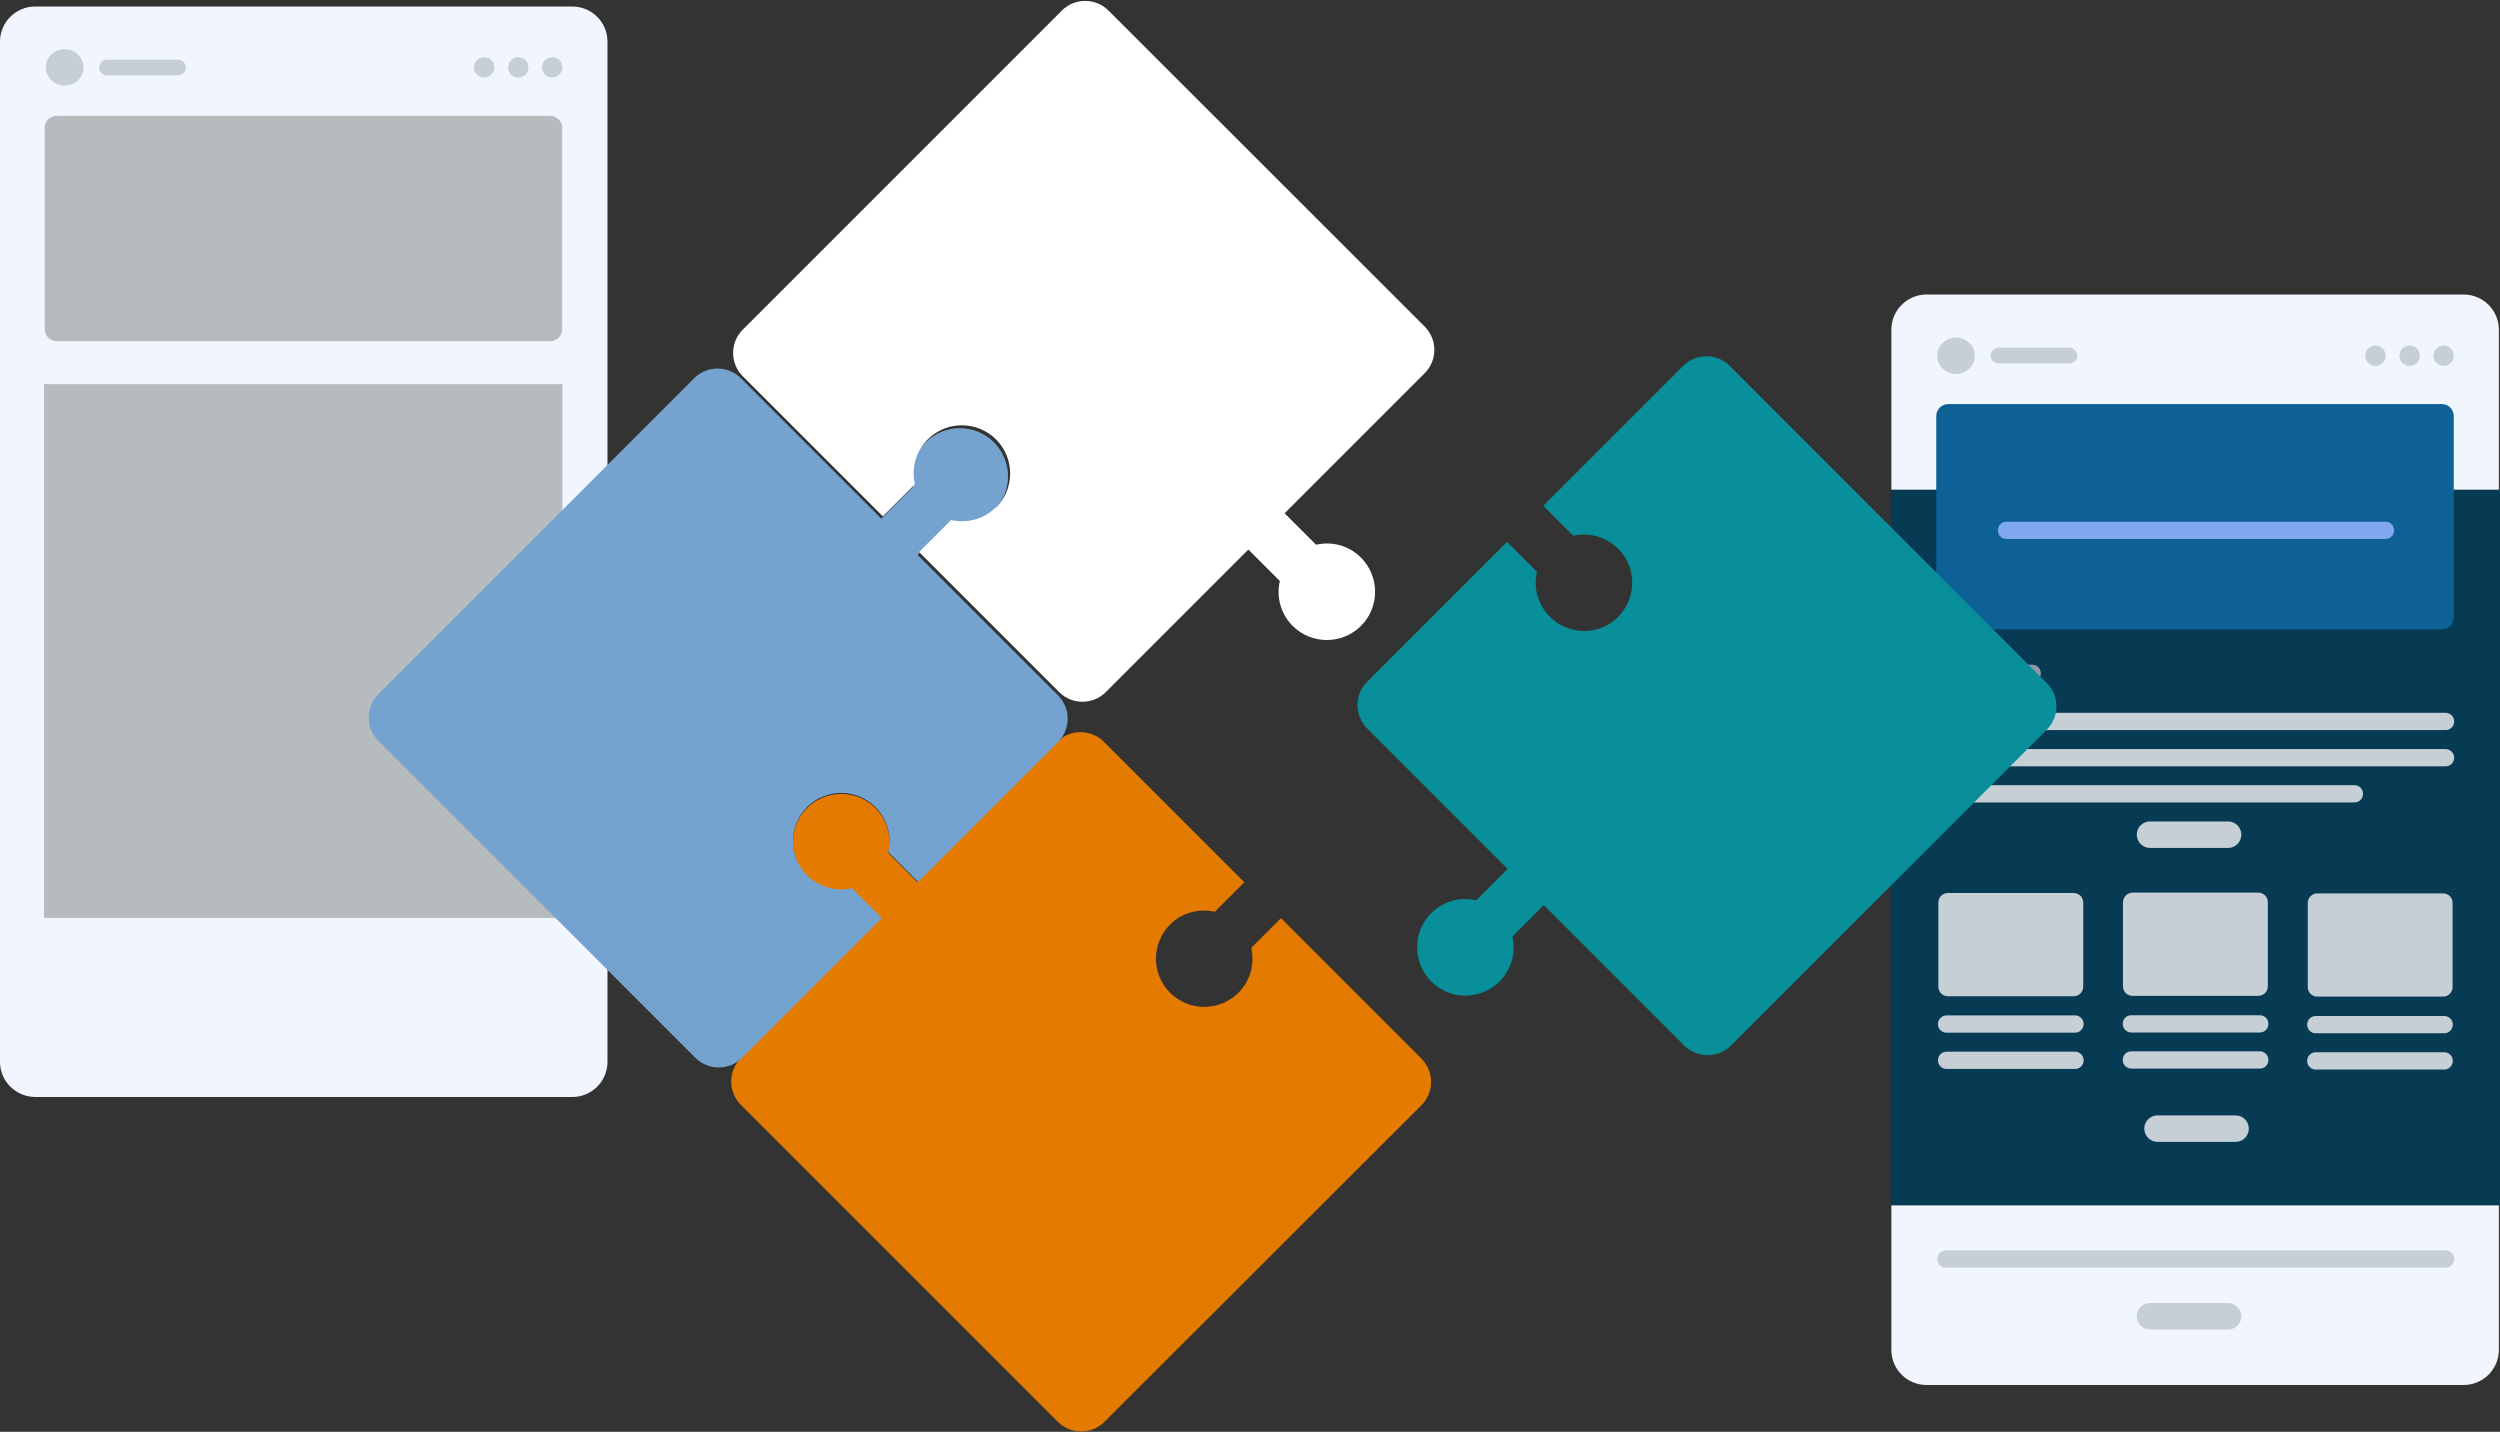
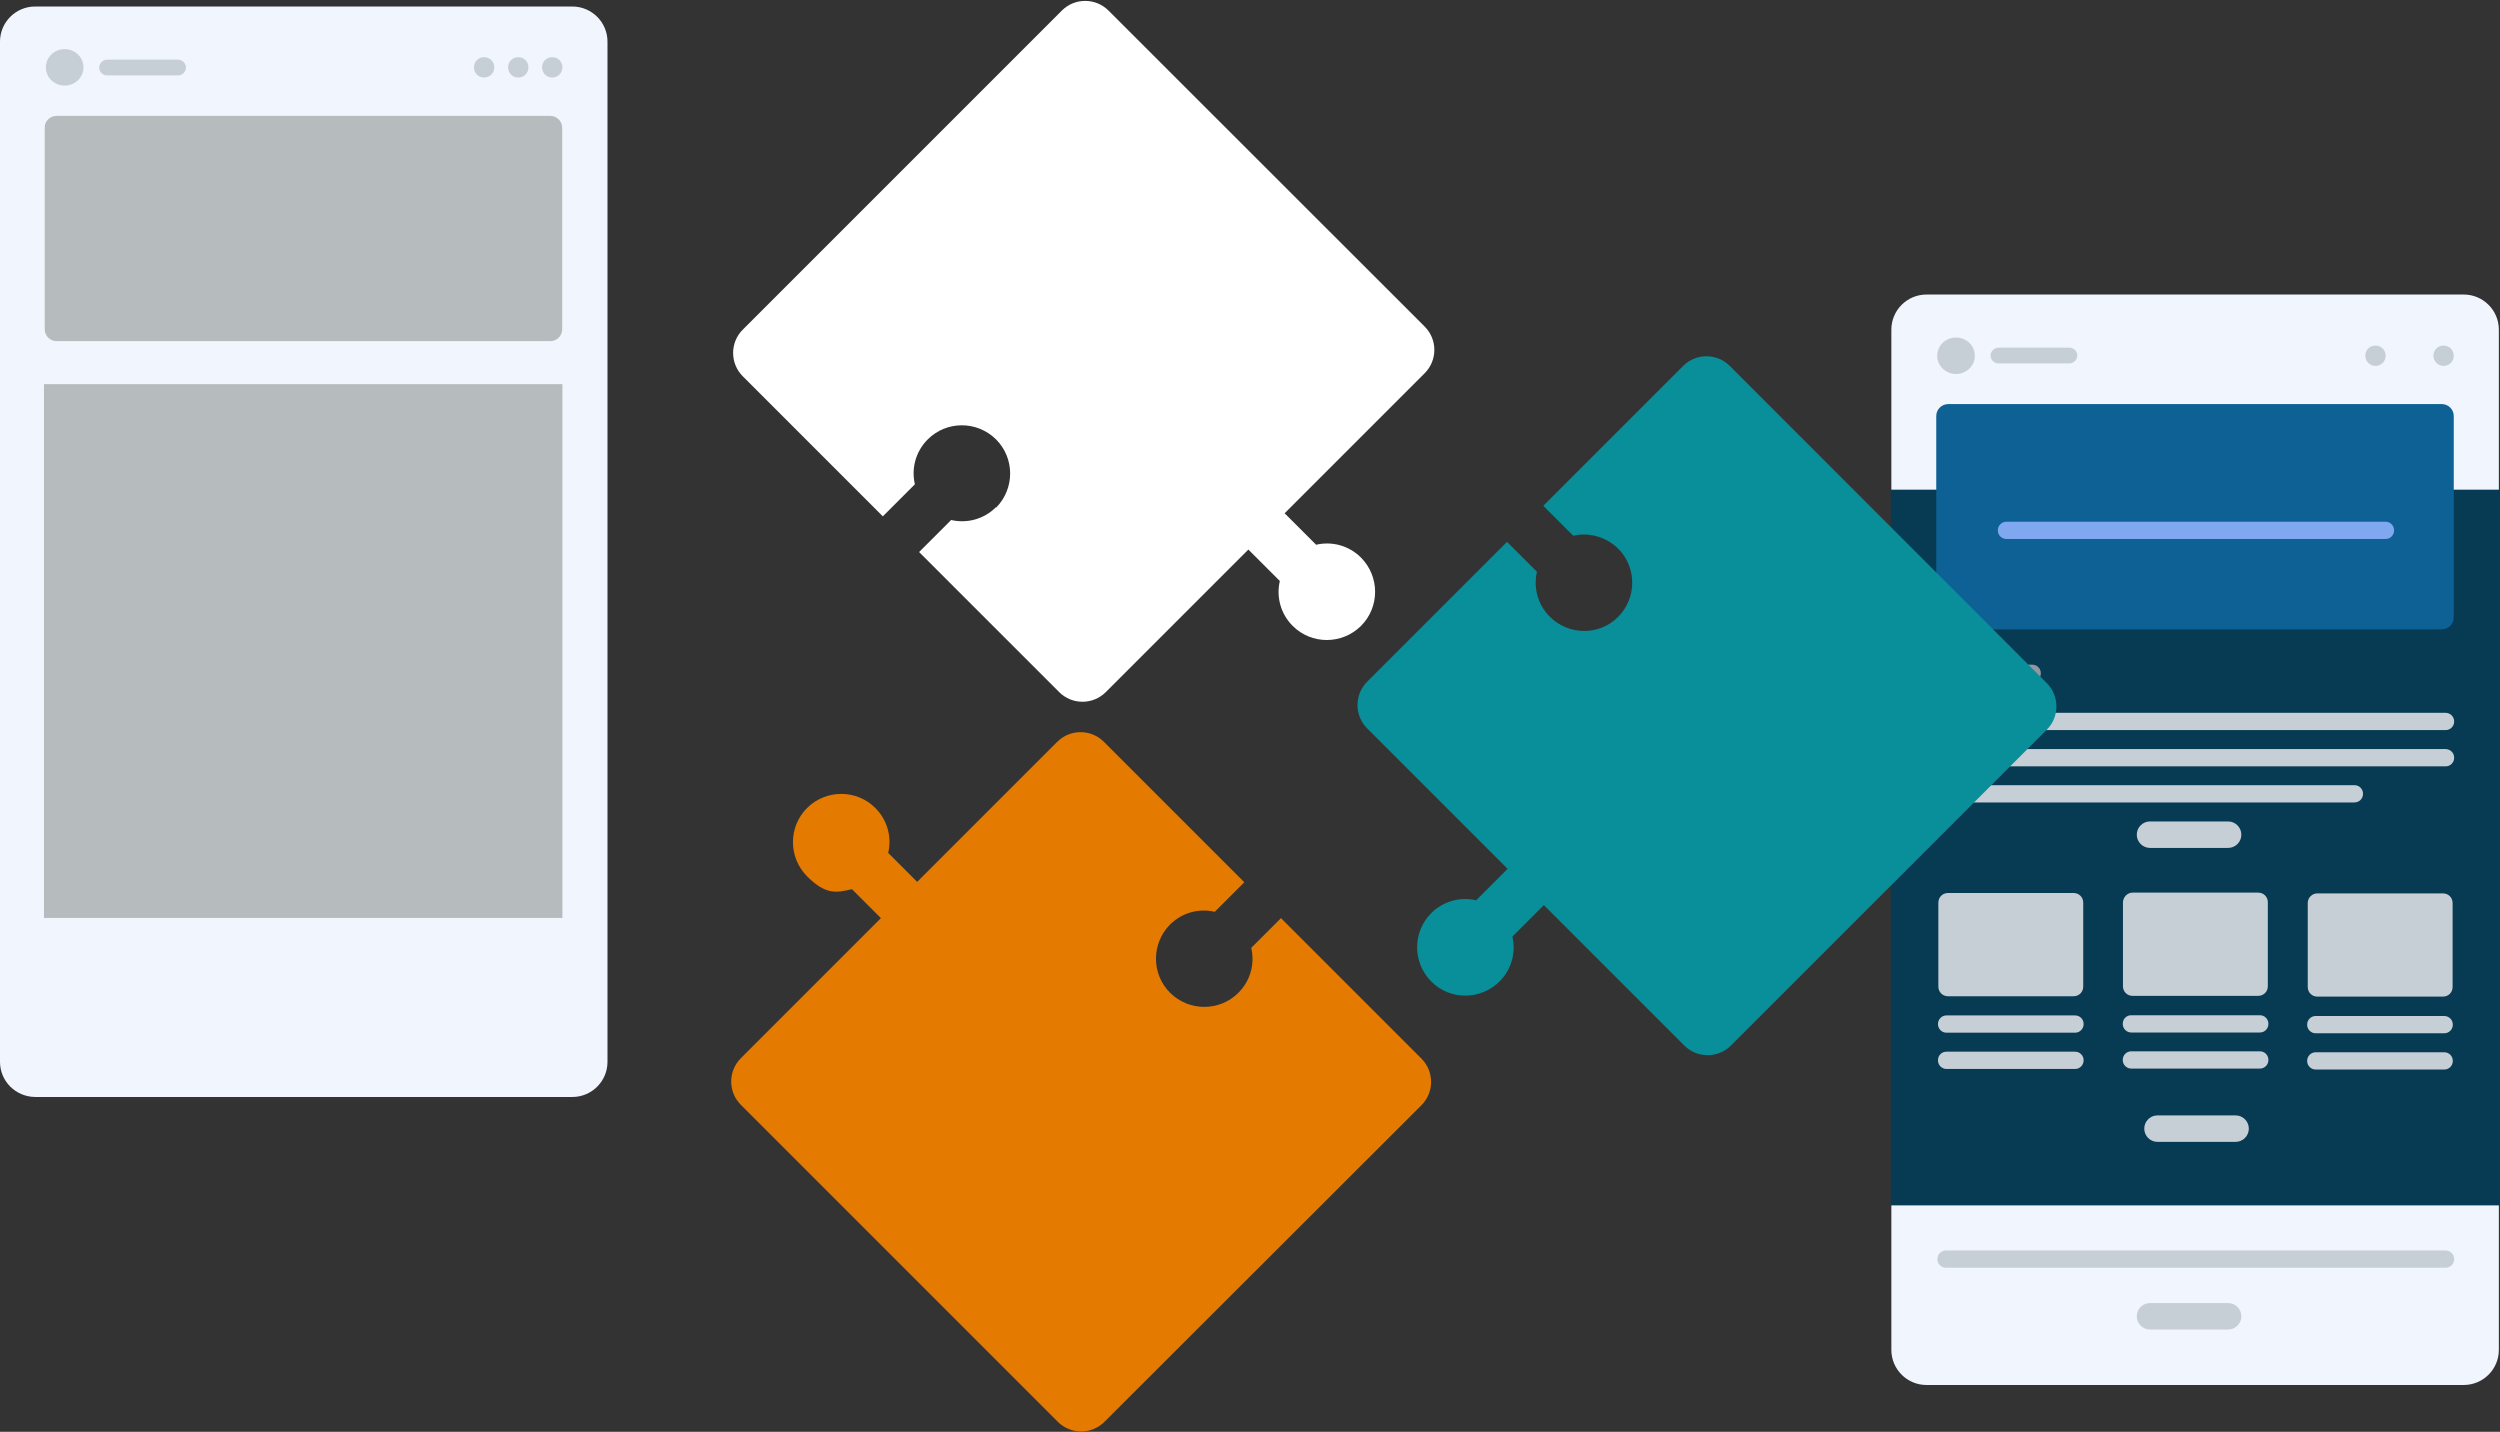
<svg xmlns="http://www.w3.org/2000/svg" version="1.1" id="Layer_1" x="0px" y="0px" viewBox="0 0 1302.9 746.2" style="enable-background:new 0 0 1302.9 746.2;" xml:space="preserve">
  <rect x="0" y="0" width="1302.9" height="746.2" fill="#333333" stroke="none" />
  <style type="text/css">
	.st0{fill:#F1F5FE;}
	.st1{fill:#073A53;}
	.st2{fill:#0E6194;}
	.st3{fill:#C7CFD6;}
	.st4{fill:#9099A2;}
	.st5{fill:#7FA8F0;}
	.st6{fill:#B6BBBE;}
	.st7{fill:#E57A00;}
	.st8{fill-opacity:0;}
	.st9{fill:#088F99;}
	.st10{fill:#75A3CF;}
	.st11{fill:#FFFFFF;}
</style>
  <g>
    <path class="st0" d="M1004,153.5h280c10.1,0,18.3,8.2,18.3,18.3v531.7c0,10.1-8.2,18.3-18.3,18.3h-280c-10.1,0-18.3-8.2-18.3-18.3   V171.8C985.7,161.7,993.9,153.5,1004,153.5z" />
    <rect x="985.4" y="255.2" class="st1" width="317.5" height="373" />
    <path class="st2" d="M1015.3,210.6h257.3c3.4,0,6.2,2.8,6.2,6.2v105c0,3.4-2.8,6.2-6.2,6.2h-257.3c-3.4,0-6.2-2.8-6.2-6.2v-105   C1009.1,213.4,1011.9,210.6,1015.3,210.6z" />
    <g>
      <path class="st3" d="M1268.2,185.4c0-3,2.3-5.3,5.3-5.3c3,0,5.3,2.3,5.3,5.3c0,3-2.3,5.3-5.3,5.3    C1270.6,190.7,1268.2,188.3,1268.2,185.4" />
-       <path class="st3" d="M1250.5,185.4c0-3,2.3-5.3,5.3-5.3s5.3,2.3,5.3,5.3c0,3-2.3,5.3-5.3,5.3S1250.5,188.3,1250.5,185.4" />
      <path class="st3" d="M1232.7,185.4c0-3,2.3-5.3,5.3-5.3c3,0,5.3,2.3,5.3,5.3c0,3-2.3,5.3-5.3,5.3    C1235,190.7,1232.7,188.3,1232.7,185.4" />
    </g>
    <g>
      <path class="st3" d="M1029.2,185.4c0,5.3-4.4,9.5-9.8,9.5s-9.8-4.2-9.8-9.5c0-5.3,4.4-9.5,9.8-9.5S1029.2,180.1,1029.2,185.4" />
      <path class="st3" d="M1078.5,189.4h-37c-2.3,0-4.1-1.9-4.1-4.1s1.9-4.1,4.1-4.1h37c2.3,0,4.1,1.9,4.1,4.1    S1080.7,189.4,1078.5,189.4" />
    </g>
    <path class="st3" d="M1014.1,371.5h260.5c2.4,0,4.4,2,4.4,4.4v0.2c0,2.4-2,4.4-4.4,4.4h-260.5c-2.4,0-4.4-2-4.4-4.4v-0.2   C1009.7,373.4,1011.7,371.5,1014.1,371.5z" />
-     <path class="st3" d="M1014.1,390.4h260.5c2.4,0,4.4,2,4.4,4.4v0.2c0,2.4-2,4.4-4.4,4.4h-260.5c-2.4,0-4.4-2-4.4-4.4v-0.2   C1009.7,392.3,1011.7,390.4,1014.1,390.4z" />
+     <path class="st3" d="M1014.1,390.4h260.5c2.4,0,4.4,2,4.4,4.4v0.2c0,2.4-2,4.4-4.4,4.4h-260.5c-2.4,0-4.4-2-4.4-4.4v-0.2   z" />
    <path class="st3" d="M1014.1,409.2h213c2.4,0,4.4,2,4.4,4.4v0.2c0,2.4-2,4.4-4.4,4.4h-213c-2.4,0-4.4-2-4.4-4.4v-0.2   C1009.7,411.2,1011.7,409.2,1014.1,409.2z" />
    <path class="st4" d="M1013.5,346.4h45.7c2.4,0,4.4,2,4.4,4.4v0.2c0,2.4-2,4.4-4.4,4.4h-45.7c-2.4,0-4.4-2-4.4-4.4v-0.2   C1009.1,348.3,1011.1,346.4,1013.5,346.4z" />
    <path class="st5" d="M1045.6,271.9h197.7c2.4,0,4.4,2,4.4,4.4v0.2c0,2.4-2,4.4-4.4,4.4h-197.7c-2.4,0-4.4-2-4.4-4.4v-0.2   C1041.2,273.9,1043.2,271.9,1045.6,271.9z" />
    <g>
      <path class="st3" d="M1015.2,465.4h65.5c2.8,0,5,2.2,5,5v43.8c0,2.8-2.2,5-5,5h-65.5c-2.8,0-5-2.2-5-5v-43.8    C1010.2,467.6,1012.4,465.4,1015.2,465.4z" />
      <g>
        <path class="st3" d="M1014.4,529.2h67.1c2.4,0,4.4,2,4.4,4.4v0.2c0,2.4-2,4.4-4.4,4.4h-67.1c-2.4,0-4.4-2-4.4-4.4v-0.2     C1010,531.2,1012,529.2,1014.4,529.2z" />
        <path class="st3" d="M1014.4,548.1h67.1c2.4,0,4.4,2,4.4,4.4v0.2c0,2.4-2,4.4-4.4,4.4h-67.1c-2.4,0-4.4-2-4.4-4.4v-0.2     C1010,550,1012,548.1,1014.4,548.1z" />
      </g>
    </g>
    <g>
      <path class="st3" d="M1111.4,465.2h65.5c2.8,0,5,2.2,5,5v43.8c0,2.8-2.2,5-5,5h-65.5c-2.8,0-5-2.2-5-5v-43.8    C1106.5,467.5,1108.7,465.2,1111.4,465.2z" />
      <g>
        <path class="st3" d="M1110.7,529.1h67.1c2.4,0,4.4,2,4.4,4.4v0.2c0,2.4-2,4.4-4.4,4.4h-67.1c-2.4,0-4.4-2-4.4-4.4v-0.2     C1106.3,531,1108.3,529.1,1110.7,529.1z" />
        <path class="st3" d="M1110.7,547.9h67.1c2.4,0,4.4,2,4.4,4.4v0.2c0,2.4-2,4.4-4.4,4.4h-67.1c-2.4,0-4.4-2-4.4-4.4v-0.2     C1106.3,549.9,1108.3,547.9,1110.7,547.9z" />
      </g>
    </g>
    <g>
      <path class="st3" d="M1207.7,465.6h65.5c2.8,0,5,2.2,5,5v43.8c0,2.8-2.2,5-5,5h-65.5c-2.8,0-5-2.2-5-5v-43.8    C1202.7,467.8,1205,465.6,1207.7,465.6z" />
      <g>
        <path class="st3" d="M1206.8,529.5h67.1c2.4,0,4.4,2,4.4,4.4v0.2c0,2.4-2,4.4-4.4,4.4h-67.1c-2.4,0-4.4-2-4.4-4.4v-0.2     C1202.4,531.5,1204.4,529.5,1206.8,529.5z" />
        <path class="st3" d="M1206.8,548.4h67.1c2.4,0,4.4,2,4.4,4.4v0.2c0,2.4-2,4.4-4.4,4.4h-67.1c-2.4,0-4.4-2-4.4-4.4v-0.2     C1202.4,550.4,1204.4,548.4,1206.8,548.4z" />
      </g>
    </g>
    <path class="st3" d="M1120.5,428.1h40.7c3.8,0,6.9,3.1,6.9,6.9l0,0c0,3.8-3.1,6.9-6.9,6.9h-40.7c-3.8,0-6.9-3.1-6.9-6.9l0,0   C1113.6,431.2,1116.7,428.1,1120.5,428.1z" />
    <path class="st3" d="M1014.1,651.7h260.5c2.4,0,4.4,2,4.4,4.4v0.2c0,2.4-2,4.4-4.4,4.4h-260.5c-2.4,0-4.4-2-4.4-4.4v-0.2   C1009.7,653.6,1011.7,651.7,1014.1,651.7z" />
    <path class="st3" d="M1120.5,679.1h40.7c3.8,0,6.9,3.1,6.9,6.9v0c0,3.8-3.1,6.9-6.9,6.9h-40.7c-3.8,0-6.9-3.1-6.9-6.9v0   C1113.6,682.2,1116.7,679.1,1120.5,679.1z" />
    <path class="st3" d="M1124.4,581.3h40.7c3.8,0,6.9,3.1,6.9,6.9l0,0c0,3.8-3.1,6.9-6.9,6.9h-40.7c-3.8,0-6.9-3.1-6.9-6.9l0,0   C1117.5,584.4,1120.6,581.3,1124.4,581.3z" />
  </g>
  <g>
    <path class="st0" d="M18.3,3.4h280c10.1,0,18.3,8.2,18.3,18.3v531.7c0,10.1-8.2,18.3-18.3,18.3h-280C8.2,571.6,0,563.5,0,553.4   V21.7C0,11.6,8.2,3.4,18.3,3.4z" />
    <rect x="22.9" y="200.2" class="st6" width="270.2" height="278.2" />
    <path class="st6" d="M29.5,60.4h257.3c3.4,0,6.2,2.8,6.2,6.2v105c0,3.4-2.8,6.2-6.2,6.2H29.5c-3.4,0-6.2-2.8-6.2-6.2v-105   C23.2,63.2,26,60.4,29.5,60.4z" />
    <g>
      <path class="st3" d="M282.5,35.1c0-3,2.3-5.3,5.3-5.3s5.3,2.3,5.3,5.3c0,3-2.3,5.3-5.3,5.3S282.5,38.1,282.5,35.1" />
      <path class="st3" d="M264.8,35.1c0-3,2.3-5.3,5.3-5.3s5.3,2.3,5.3,5.3c0,3-2.3,5.3-5.3,5.3S264.8,38.1,264.8,35.1" />
      <path class="st3" d="M247,35.1c0-3,2.3-5.3,5.3-5.3c3,0,5.3,2.3,5.3,5.3c0,3-2.3,5.3-5.3,5.3C249.3,40.4,247,38.1,247,35.1" />
    </g>
    <g>
      <path class="st3" d="M43.5,35.1c0,5.3-4.4,9.5-9.8,9.5s-9.8-4.2-9.8-9.5s4.4-9.5,9.8-9.5S43.5,29.8,43.5,35.1" />
      <path class="st3" d="M92.8,39.3h-37c-2.3,0-4.1-1.9-4.1-4.1s1.9-4.1,4.1-4.1h37c2.3,0,4.1,1.9,4.1,4.1S95,39.3,92.8,39.3" />
    </g>
  </g>
  <g>
    <path class="st7" d="M609.7,481.9c6.4-6.4,15.3-8.6,23.4-6.7l15.4-15.4l-73.2-73.2c-6.7-6.7-17.6-6.7-24.3,0l-73,73l-15.1-15.1   c1.9-8.1-0.3-17-6.7-23.4c-9.8-9.8-25.7-9.8-35.6,0c-9.8,9.8-9.8,25.7,0,35.6c9.8,9.8,15.3,8.6,23.4,6.7l15.1,15.1l-73,73   c-6.7,6.7-6.7,17.6,0,24.3l165.2,165.2c6.7,6.7,17.6,6.7,24.3,0L740.8,576c6.7-6.7,6.7-17.6,0-24.3l-73.2-73.2L652.1,494   c1.9,8.1-0.3,17-6.7,23.4c-9.8,9.8-25.7,9.8-35.6,0c-9.8-9.8-9.8-25.7,0-35.6L609.7,481.9z" />
    <path class="st8" d="M558.4,745.4c5.9,1.9,12.6,0.5,17.3-4.2l165.1-165.1c6.7-6.7,6.7-17.6,0-24.3l-73.2-73.2l-15.4,15.4   c1.9,8.1-0.3,17-6.7,23.4c-9.8,9.8-25.7,9.8-35.6,0s-9.8-25.7,0-35.6c6.4-6.4,15.3-8.6,23.4-6.7l15.4-15.4l-73.2-73.2   c-3.1-3.1-7.2-4.8-11.2-5l-5.8,364L558.4,745.4z" />
    <g>
      <path class="st9" d="M807.7,321.4c-6.4-6.4-8.6-15.3-6.7-23.4l-15.6-15.6l-72.9,72.9c-6.7,6.7-6.7,17.6,0,24.3l73.2,73.2    l-16.4,16.4c-8.1-1.9-17,0.3-23.4,6.7c-9.8,9.8-9.8,25.7,0,35.6s25.7,9.8,35.6,0c6.4-6.4,8.6-15.3,6.7-23.4l16.4-16.4l73.2,73.2    c6.7,6.7,17.6,6.7,24.3,0l164.6-164.6c6.7-6.7,6.7-17.6,0-24.3L901.5,190.7c-6.7-6.7-17.6-6.7-24.3,0l-72.9,72.9l15.6,15.6    c8.1-1.9,17,0.5,23.4,6.7c9.8,9.8,9.8,25.7,0,35.6S817.5,331.2,807.7,321.4L807.7,321.4z" />
      <path class="st8" d="M889.4,185.5l-1.7,364.6c5.1,0.6,10.3-1.1,14.2-5L1067,380.1c6.7-6.7,6.7-17.6,0-24.3L901.8,190.5    C898.3,187.1,894,185.4,889.4,185.5L889.4,185.5z" />
    </g>
    <g>
-       <path class="st10" d="M456.2,420.6c6.4,6.4,8.6,15.3,6.7,23.4l15.6,15.6l72.9-72.9c6.7-6.7,6.7-17.6,0-24.3l-73.2-73.2l16.4-16.4    c8.1,1.9,17-0.3,23.4-6.7c9.8-9.8,9.8-25.7,0-35.6c-9.8-9.8-25.7-9.8-35.6,0c-9.8,9.8-8.6,15.3-6.7,23.4l-16.4,16.4l-73.2-73.2    c-6.7-6.7-17.6-6.7-24.3,0L197.2,361.8c-6.7,6.7-6.7,17.6,0,24.3l165.2,165.2c6.7,6.7,17.6,6.7,24.3,0l72.9-72.9L444,462.9    c-8.1,1.9-17-0.5-23.4-6.7c-9.8-9.8-9.8-25.7,0-35.6C430.4,410.8,446.4,410.8,456.2,420.6L456.2,420.6z" />
      <g>
        <path class="st8" d="M481.9,230.3c-6.4,6.4-8.6,15.3-6.7,23.4l-16.4,16.4l18.9,18.9l16.4-16.4c8.1,1.9,17-0.3,23.4-6.7     c9.8-9.8,9.8-25.7,0-35.6C507.7,220.5,491.8,220.5,481.9,230.3L481.9,230.3z" />
        <path class="st8" d="M371.8,556.8c5.1,0.6,10.3-1.1,14.2-5l73.5-73.5l-15.3-15.3c-8.1,1.9-17-0.3-23.4-6.7     c-9.8-9.8-9.8-25.7,0-35.6c9.8-9.8,25.7-9.8,35.6,0c9.8,9.8,8.6,15.3,6.7,23.4l15.3,15.3l72.5-72.5c6.7-6.7,6.7-17.6,0-24.3     L385.7,197.4c-3.4-3.4-7.8-5.1-12.3-5L371.6,557L371.8,556.8z" />
      </g>
    </g>
    <g>
      <path class="st11" d="M519.1,264.3c-6.4,6.4-15.3,8.6-23.4,6.7L479,287.7l73,73c6.7,6.7,17.6,6.7,24.3,0l74.3-74.3l16.4,16.4    c-1.9,8.1,0.3,17,6.7,23.4c9.8,9.8,25.7,9.8,35.6,0c9.8-9.8,9.8-25.7,0-35.6c-6.4-6.4-15.3-8.6-23.4-6.7l-16.4-16.4l73-73    c6.7-6.7,6.7-17.6,0-24.3L577.7,5.5c-6.7-6.7-17.6-6.7-24.3,0L387.1,171.8c-6.7,6.7-6.7,17.6,0,24.3l73,73l16.7-16.7    c-1.9-8.1,0.3-17,6.7-23.4c9.8-9.8,25.7-9.8,35.6,0c9.8,9.8,9.8,25.7,0,35.6L519.1,264.3z" />
      <path class="st8" d="M565.4,0l-2.7,365.5c5.1,0.6,10.5-1.1,14.4-5l74-74l15.9,15.9c-1.9,8.1,0.3,17,6.7,23.4    c9.8,9.8,25.7,9.8,35.6,0c9.8-9.8,9.8-25.7,0-35.6c-6.4-6.4-15.3-8.6-23.4-6.7l-15.9-15.9l73-73c6.7-6.7,6.9-17.8,0-24.5L577.7,5    C574.3,1.6,569.9-0.1,565.4,0L565.4,0z" />
    </g>
  </g>
</svg>